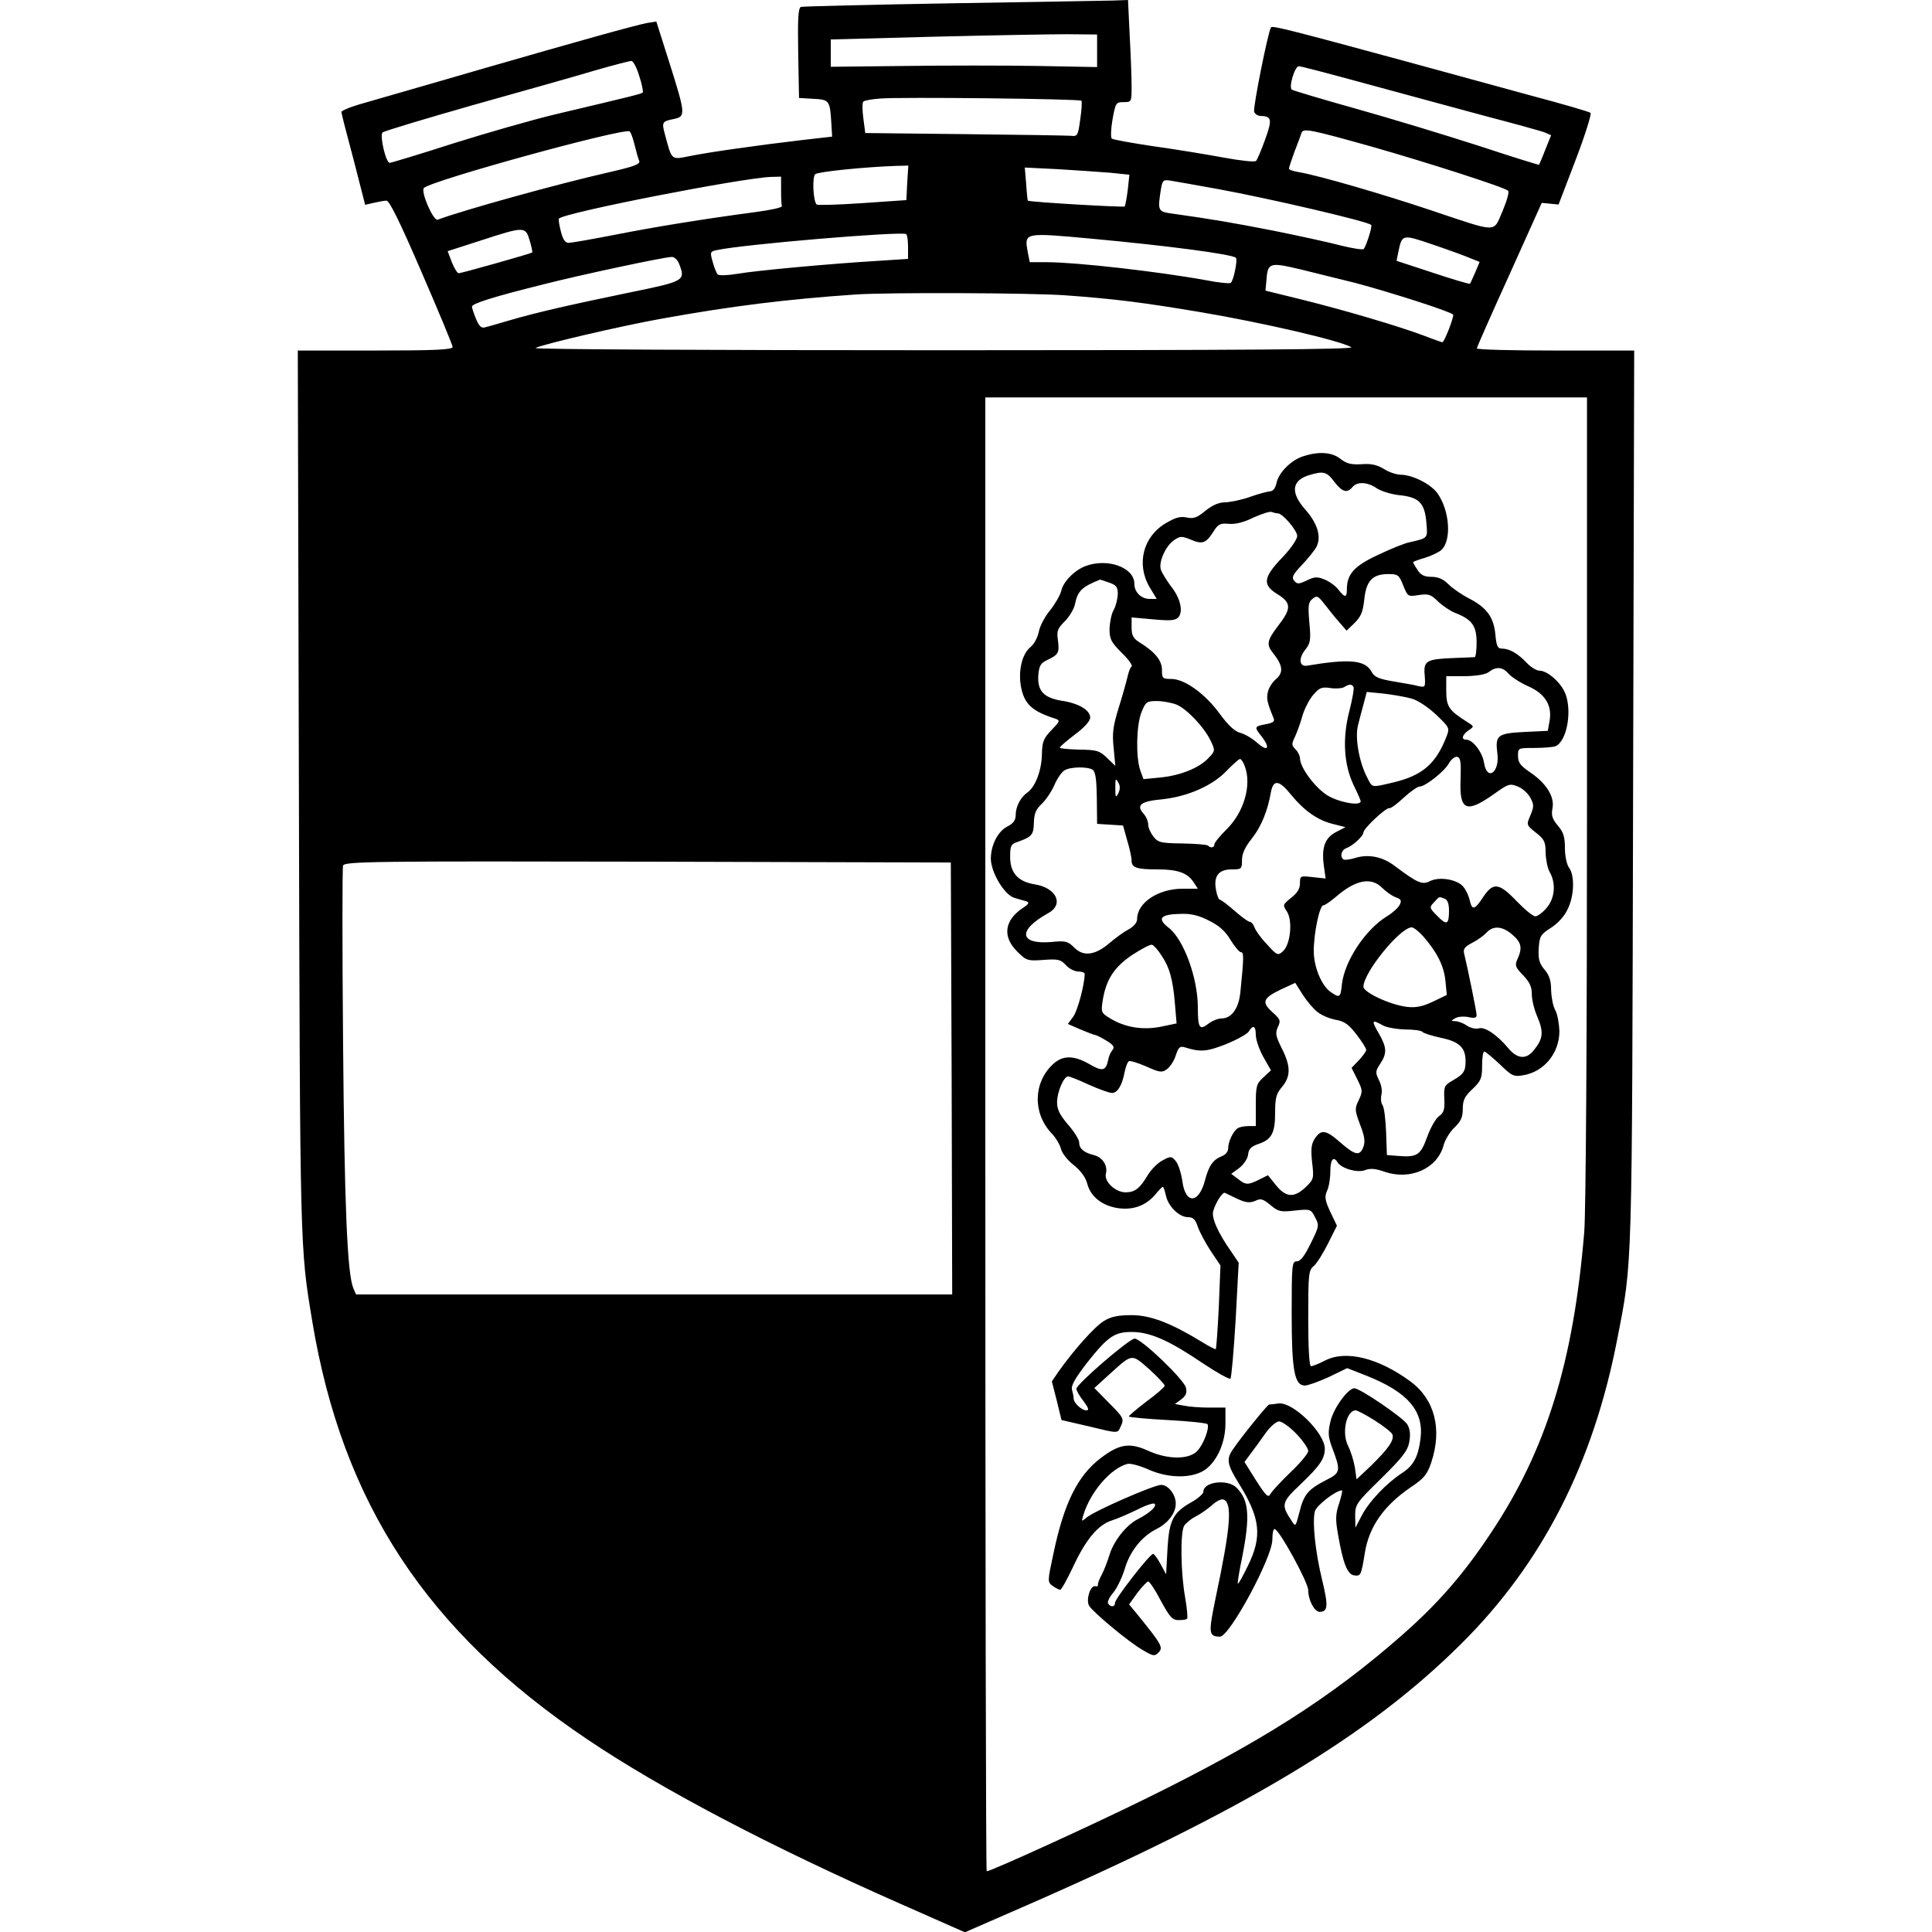
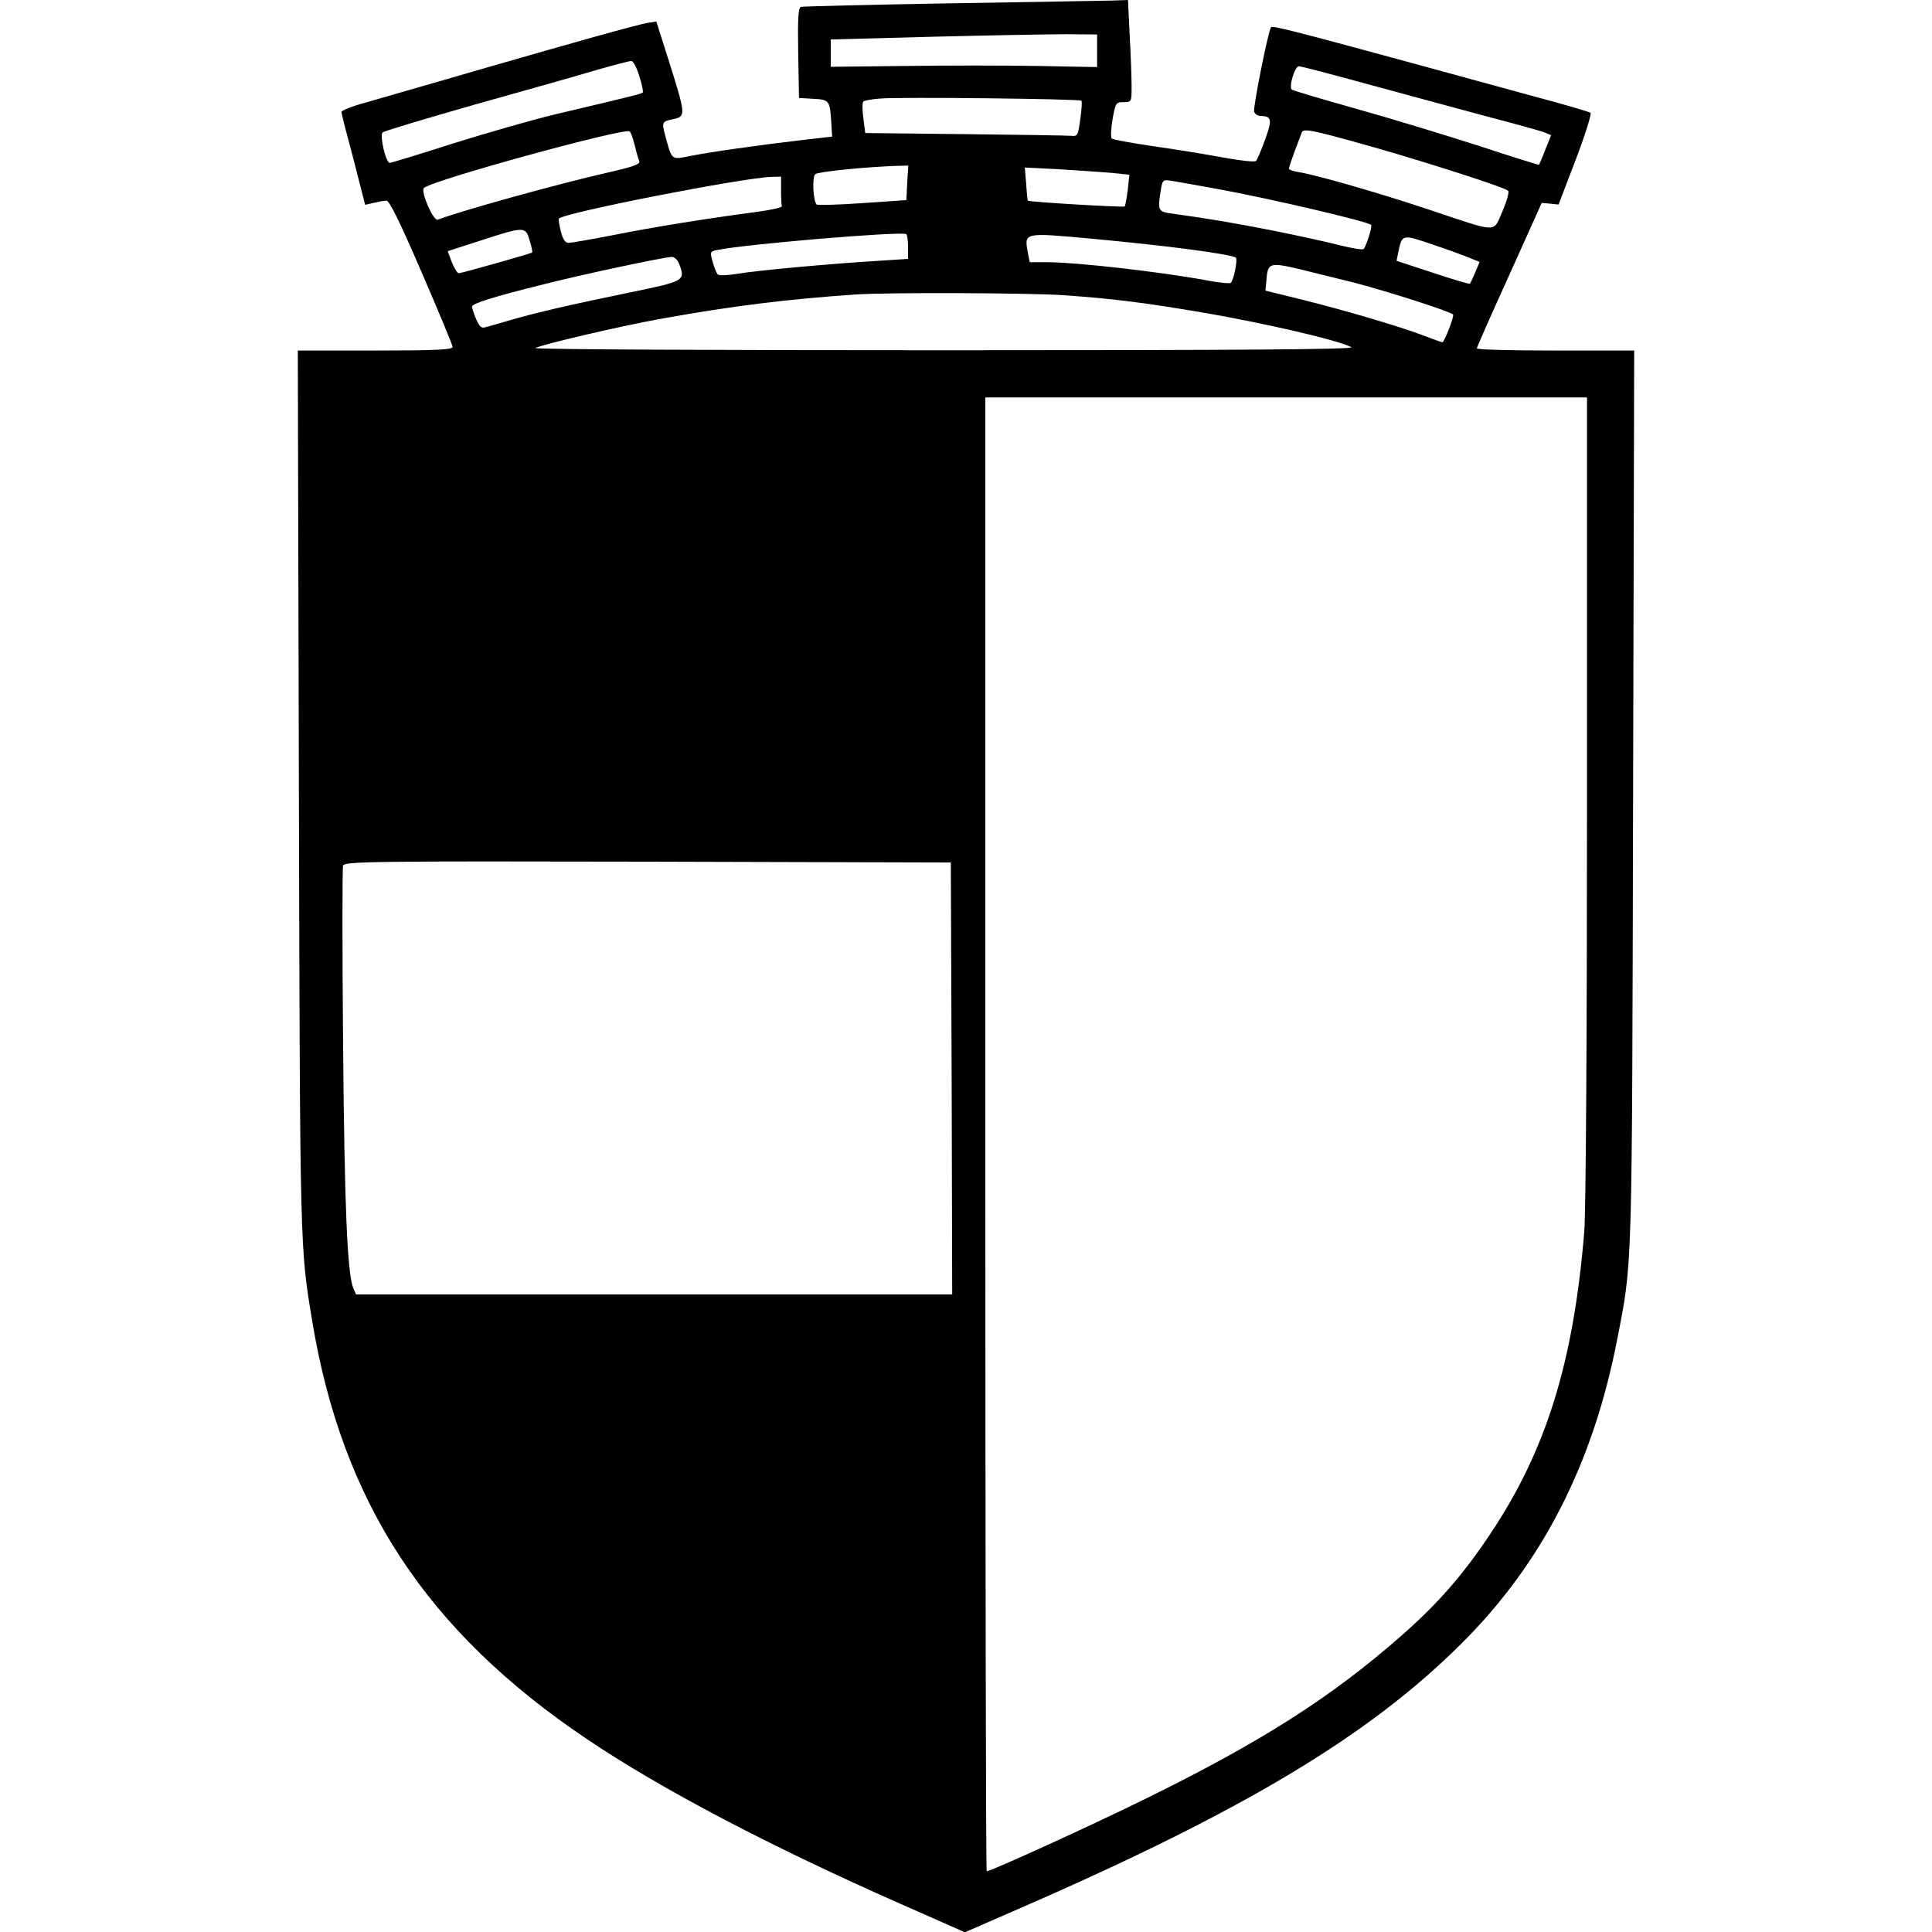
<svg xmlns="http://www.w3.org/2000/svg" version="1" width="933.333" height="933.333" viewBox="0 0 700 700">
  <path d="M344.5 1.2c-29.1.5-53.6 1.1-54.3 1.3-1 .4-1.2 4.2-1 16.7l.3 16.3 5.2.3c5.8.3 6 .6 6.5 8.7l.3 5-10.5 1.2c-16.2 1.9-33.9 4.4-40.8 5.8-7.1 1.4-6.7 1.8-9.2-7.5-1.3-4.8-1.2-5 3.2-5.9 4.3-.9 4.2-1.8-1.7-20.5l-4.7-14.8-3.2.5c-4.7.9-24.7 6.5-61.1 17-18.1 5.3-36.8 10.6-41.5 12-4.7 1.3-8.4 2.8-8.3 3.3 0 .5 2 8.3 4.4 17.2l4.2 16.4 3.1-.7c1.7-.4 3.8-.8 4.6-.8 1-.2 4.9 7.7 12.7 25.8 6.2 14.3 11.3 26.6 11.3 27.2 0 1-6.3 1.3-28 1.3h-28.1l.4 160.2c.4 166.5.4 164.7 4.8 191.3 10.9 66 41.5 112.6 99.7 151.7 26.7 18 66.3 38.8 113.7 59.7l23.1 10.2 20.4-8.9c80.8-35.2 126.1-62.4 159.5-95.7 29.3-29.1 47.8-65.3 56.5-110.5 5.5-28.3 5.3-21.8 5.7-196.3l.4-161.7h-28.6c-15.7 0-28.5-.3-28.4-.8 0-.4 5.3-12.4 11.8-26.7l11.7-26 3.1.3 3 .3 6.2-16.2c3.4-8.9 5.8-16.6 5.4-17-.4-.4-10-3.2-21.3-6.2-11.3-3.1-31.5-8.6-45-12.3-41.6-11.3-49-13.2-49.5-12.5-1.1 1.8-6.6 29.3-6.1 30.6.3.8 1.3 1.5 2.3 1.5 4.1.1 4.3 1.3 1.7 8.5-1.4 3.9-2.9 7.4-3.3 7.8-.5.5-5.7-.1-11.7-1.2-6-1.1-17.4-3-25.4-4.1-8-1.2-14.8-2.4-15.2-2.8-.4-.4-.3-3.6.3-7 1.1-5.9 1.2-6.2 4-6.2 2.9 0 2.9-.1 2.9-5.8 0-3.1-.3-11.4-.7-18.5L408.7 0l-5.6.2c-3.1.1-29.4.5-58.6 1zm53 17.2v5.9l-21.5-.4c-11.8-.2-33.5-.2-48.2 0l-26.8.3v-9.9l37.3-1c20.4-.5 42.2-.9 48.2-.9l11 .1v5.9zm-165.9 9.1c1 3 1.5 5.7 1.3 6-.5.5-2.4 1-31.6 7.9-8.4 2-25.1 6.8-37.2 10.6-12.1 3.9-22.4 7-22.9 7-1.4 0-3.7-9.9-2.6-11 .5-.5 15.5-5 33.4-10.1 17.9-5 37.7-10.6 44-12.5 6.3-1.8 12-3.3 12.7-3.3.7-.1 2 2.4 2.9 5.4zm263.6 2.9C508 33.9 527.3 39.1 538 42c10.7 2.8 20.5 5.5 21.7 6l2.3 1-2.1 5.2c-1.1 2.9-2.2 5.4-2.3 5.5-.1.1-9.8-2.9-21.6-6.8-11.8-3.8-31.8-9.9-44.3-13.4-12.5-3.5-23.2-6.7-23.6-7-1.3-.8 1-8.5 2.5-8.5.8 0 11.8 2.9 24.6 6.4zm-103.4 6.1c.3.2.1 3.3-.4 6.7-.8 5.9-1 6.3-3.4 6-1.4-.1-18.7-.4-38.5-.6l-36-.4-.7-5.4c-.4-2.9-.4-5.6 0-6 .4-.4 3.2-.9 6.2-1.1 6.8-.6 72.2.1 72.8.8zM229.9 52.4c.6 2.4 1.3 5 1.7 5.9.4 1.2-1.7 2-11.3 4.2-18.5 4.2-53 13.8-61.7 17.1-1.6.6-6.3-10.3-5-11.5 3-2.8 72.2-21.8 74.5-20.5.4.2 1.2 2.3 1.8 4.8zm267 .7c19.7 5.6 48.1 14.7 49.5 16 .5.4-.4 3.6-2 7.4-3.5 7.9-1.1 8-25.9-.3-17.6-5.9-40.3-12.5-47.7-13.8-2.1-.3-3.8-.9-3.8-1.3 0-.3.9-3.1 2-6.1 1.2-3 2.3-6.1 2.6-6.9.6-1.7 3.2-1.2 25.3 5zM328.7 66.2l-.3 6.3-16 1.1c-8.7.6-16.2.8-16.5.5-1.3-1.2-1.7-10.1-.5-11 1.1-.9 17.8-2.6 29.4-3l4.3-.1-.4 6.2zm73.7-3.6l6.8.7-.6 5.6c-.4 3-.9 5.7-1.1 5.9-.4.4-34.7-1.6-35.1-2.1-.1-.1-.4-2.9-.6-6.1l-.5-5.9 12.1.6c6.7.4 15.2 1 19 1.3zM283 69c0 2.7.1 5.3.3 5.7.1.5-4.1 1.4-9.3 2.1-18.8 2.5-36.8 5.4-51.4 8.3-8.2 1.6-15.7 2.9-16.6 2.9-1.2 0-2.1-1.3-2.8-4.2-.6-2.3-.9-4.4-.7-4.6 2.1-2.2 66.2-14.7 76.8-15.1l3.7-.1v5zm158.3-.5c18.1 3.3 54.3 11.7 55.5 13 .5.5-1.8 7.7-2.7 8.7-.3.4-4-.2-8.1-1.2-4.1-1.1-15.1-3.5-24.5-5.4-15.4-3-22.5-4.2-36.7-6.2-5.3-.7-5.4-1-4.2-8.7.6-3.5.8-3.7 3.8-3.2 1.7.3 9.3 1.6 16.9 3zM191.9 87.1c.7 2.3 1.1 4.2.9 4.4-.5.4-25.6 7.5-26.6 7.5-.5 0-1.6-1.8-2.5-4l-1.5-4 12.1-3.9c15.7-5.1 16.1-5.1 17.6 0zM329 89.5v4.3l-10.7.7c-16.9 1-44.2 3.5-51.1 4.7-3.6.6-6.7.7-7.2.2-.4-.5-1.3-2.6-1.8-4.6-1-3.5-.9-3.7 1.6-4.2 9.8-2.1 65.9-6.8 68.5-5.8.4.2.7 2.3.7 4.7zm66.7-3c27.1 2.5 50.7 5.6 52.1 6.9.7.7-.9 8.5-1.9 9.1-.4.3-4.6-.1-9.1-1-17-3.1-46.9-6.5-57.4-6.5h-6.3l-.7-3.5c-1.3-7.3-1.7-7.3 23.3-5zm136.9 7l3.5 1.4-1.6 3.8c-.9 2-1.7 3.9-1.9 4.1-.2.2-6.3-1.6-13.5-4L506 94.5l.6-3c1.4-6.7 1.3-6.7 12.5-2.9 5.6 1.9 11.7 4.1 13.5 4.9zm-286.5 2.2c2.3 6 2 6.2-18.1 10.3-21.3 4.4-33.6 7.2-43.5 10.1-3.8 1.1-7.8 2.3-8.8 2.5-1.3.4-2.1-.4-3.2-3-.8-1.9-1.5-4-1.5-4.5 0-1.1 7.5-3.5 26-8.1 13.3-3.4 43.3-9.8 46.3-9.9 1-.1 2.2 1 2.8 2.6zm244.9 6.8c13.2 3.5 34.9 10.5 35.5 11.5.4.7-3.2 10-3.9 10-.2 0-3.4-1.1-7-2.5-9.1-3.4-28.4-9.1-44.1-13l-13-3.2.3-3.2c.5-7 .9-7.2 12.4-4.5 5.7 1.4 14.6 3.6 19.8 4.9zM386 107c18 1.3 28.1 2.6 49 6.1 22.5 3.8 50.5 10.3 54.6 12.7 1.4.8-38.7 1.1-147.6 1.1-82.6 0-148.8-.3-148-.8 2.3-1.3 31-8 45.5-10.6 26-4.7 45.8-7.1 70.5-8.8 11.4-.8 63.9-.6 76 .3zm189 182.2c0 86.3-.4 150.1-1 157.2-3.9 47.2-13.8 79.1-34 109.3-9.9 14.9-19.1 25.4-32.2 36.9-25.5 22.4-50.9 38.6-93.3 59.4-19.3 9.5-55.5 26-57 26-.3 0-.5-120.1-.5-267V144h218v145.2zM344.8 390.7l.2 78.3H129l-1-2.3c-2.2-5.4-3.2-30.1-3.7-88.9-.3-34.5-.3-63.4 0-64.2.6-1.5 11.7-1.6 110.4-1.4l109.8.3.3 78.2z" />
-   <path d="M472.2 165.3c-4.4 1.4-8.9 5.9-9.7 9.7-.4 1.9-1.3 3-2.3 3-.9.1-4.2.9-7.2 2s-7.1 1.9-9 2c-2.4 0-4.7 1-7.3 3.1-3 2.5-4.3 2.9-6.7 2.4-2.3-.5-4.1 0-7.5 2-8.3 4.8-10.9 14.8-6 23.2l2.6 4.3h-2.5c-3.1 0-5.6-2.4-5.6-5.5 0-5.9-9.7-9.4-17.7-6.4-4 1.5-8.1 5.7-8.8 9-.4 1.6-2.2 4.7-4 7-1.9 2.2-3.7 5.7-4.1 7.7-.4 2.1-1.7 4.6-3.1 5.7-3 2.5-4.4 8.5-3.4 14.2 1.2 6.4 4 9 12.5 11.7 1.8.6 1.6 1-1.4 4.1-2.9 3-3.4 4.2-3.5 8.8-.1 5.9-2.4 11.8-5.2 13.8-2.6 1.8-4.3 5.2-4.3 8.3 0 1.8-.9 3-3.1 4.1-3.4 1.8-5.9 6.7-5.9 11.7.1 5 4.9 13 8.5 14.1 1.7.5 3.7 1.1 4.5 1.3 1 .4.7 1-1.3 2.3-6.8 4.5-7.6 10.4-2.2 15.8 3.4 3.4 3.8 3.5 9.5 3.1 5.3-.4 6.3-.2 8.2 1.9 1.2 1.3 3.2 2.3 4.5 2.3 1.3 0 2.3.4 2.3.8 0 3.8-2.5 13.2-4.1 15.5l-2 2.7 4.6 2c2.6 1.1 5 2 5.3 2 .4 0 2.2.9 4 2 2.7 1.6 3.1 2.4 2.3 3.4-.7.8-1.4 2.4-1.6 3.7-.8 3.9-2.1 4.2-6.7 1.5-5.7-3.3-9.7-3.3-13.2-.1-7.2 6.6-7.5 17.7-.7 25 1.6 1.6 3.1 4.2 3.5 5.7.3 1.5 2.4 4.2 4.6 5.9 2.6 2.1 4.4 4.5 5 7 1.3 4.7 5.7 8 11.6 8.7 5.3.6 9.6-1.1 12.9-4.9 1.3-1.6 2.6-2.9 2.8-2.9.3 0 .7 1.4 1.1 3 .7 3.9 4.8 8 8 8 1.9 0 2.7.8 3.6 3.5.7 2 2.8 5.9 4.7 8.8l3.5 5.2-.6 15c-.4 8.2-.9 15.1-1.1 15.3-.1.2-2.5-1-5.2-2.7-11-6.7-18.4-9.6-25.3-9.6-4.8 0-7.4.5-10 2.1-3.2 1.9-10.7 10.2-16.5 18.4l-2.4 3.5 1.8 7 1.7 7 9.5 2.2c11.7 2.8 10.7 2.8 12.1-.2 1.1-2.4.8-3-4.3-8.1l-5.4-5.5 5.5-5c8.4-7.6 7.9-7.5 14.4-1.8 3.1 2.8 5.6 5.5 5.6 6 0 .4-2.9 3-6.5 5.6-3.5 2.7-6.4 5.1-6.5 5.5 0 .3 6.3.9 14 1.3s14.2 1.1 14.5 1.5c.8 1.3-1.4 7.3-3.7 9.7-3 3.2-10.8 3.2-18.1-.2-6.5-2.9-10.2-2.3-16.9 2.8-8.4 6.4-13.3 16.4-17.1 34.5-2.2 10.2-2.2 10.4-.3 11.8 1.1.8 2.3 1.4 2.7 1.4.5 0 2.5-3.7 4.7-8.3 4.6-9.9 9-15.2 14-16.8 2-.6 6.3-2.5 9.4-4 3.1-1.6 5.9-2.5 6.2-2 .7 1-1.9 3.3-6.1 5.5-4.2 2.1-8.7 7.8-10.3 12.9-.7 2.3-1.9 5.5-2.8 7.2-.9 1.6-1.5 3.3-1.4 3.7.1.5-.3.7-1 .5-1.8-.3-3.4 5-2.2 7.1 1.6 2.5 14.2 13 19.2 15.9 4 2.4 4.5 2.5 6 1 1.7-1.8 1.1-2.9-7.5-13.5l-3.2-3.9 3-4.2c1.7-2.2 3.5-4.1 3.9-4.1.5 0 2.6 3.1 4.6 7 3.2 5.9 4.2 7 6.4 7 1.5 0 2.9-.2 3.1-.5.3-.2 0-3.7-.7-7.7-1.6-8.9-1.8-23.2-.4-25.9.6-1 2.5-2.6 4.3-3.5 1.8-.9 4.4-2.8 5.9-4.1 1.5-1.4 3.3-2.3 4.1-2 3.3 1.3 2.6 9.9-2.9 35.9-2.6 12.6-2.5 13.7 1.6 13.8 3.5 0 19-28.7 19-35.2 0-2.1.3-3.8.8-3.8 1.6 0 12.2 19.3 12.2 22.2 0 3.6 2.3 7.8 4.1 7.8 3.1 0 3.2-2.2.9-11.7-2.4-9.9-3.6-20.8-2.6-24.7.5-2.1 7.6-7.6 9.8-7.6.3 0-.2 2.1-1 4.7-1.3 3.8-1.4 5.8-.4 11.3 1.8 10.5 3.4 14.5 5.9 14.8 2.3.3 2.5 0 3.8-8.1 1.5-9.5 6.9-17.2 16.6-23.8 4.9-3.3 6-4.6 7.5-9.1 4-12.1 1.2-22.8-7.6-29.3-11.6-8.5-23.3-11.4-30.8-7.6-2.3 1.2-4.6 2.1-5.2 2.1-.6 0-1-6-1-17.3 0-16 .1-17.4 2-19 1.1-.9 3.4-4.6 5.2-8.2l3.2-6.4-2.4-5c-2-4.3-2.1-5.5-1.2-7.6.7-1.4 1.2-4.6 1.2-7 0-4.3 1.1-5.8 2.6-3.4 1.4 2.3 7.2 3.9 9.9 2.9 2-.8 3.9-.6 7.3.6 9.3 3.1 18.9-1.2 21.2-9.5.5-2 2.3-5 4-6.6 2.3-2.2 3-3.7 3-6.8 0-3.1.7-4.5 3.5-7.1 3.1-3 3.5-3.9 3.5-8.5 0-2.8.3-5.1.8-5.1.4 0 2.9 2.1 5.6 4.6 4.3 4.2 5.1 4.6 8.4 4 7.6-1.2 13.2-8 13.2-16-.1-2.8-.7-6.2-1.5-7.6-.8-1.4-1.4-4.6-1.5-7.2 0-3.4-.6-5.4-2.4-7.5-1.9-2.3-2.3-3.8-2.1-7.6.3-4.4.6-5.1 4.4-7.5 2.5-1.6 5-4.3 6.1-6.8 2.4-4.8 2.6-12.2.5-15-.8-1.1-1.5-4.1-1.5-7.1 0-4-.5-5.8-2.6-8.2-2-2.4-2.4-3.7-1.9-6.3.8-4.2-2.3-9.1-8.3-13.1-3.3-2.3-4.2-3.4-4.2-5.8 0-2.9 0-2.9 5.9-2.9 3.3 0 6.7-.3 7.6-.6 4.4-1.7 6.4-13.9 3.2-20.1-2-3.8-6.3-7.3-8.9-7.3-1.1 0-3.2-1.3-4.6-2.8-3.2-3.4-6.3-5.2-9-5.2-1.6 0-2-.9-2.4-5.1-.6-6.3-3.1-9.7-9.4-13-2.8-1.4-6.2-3.8-7.7-5.3-1.8-1.8-3.7-2.6-6-2.6-2.6 0-3.9-.6-5.1-2.5-.9-1.3-1.6-2.6-1.6-2.8 0-.2 1.9-.9 4.3-1.6 2.3-.7 5-2 5.9-2.8 3.8-3.4 3.1-14.3-1.4-20.6-2.4-3.3-8.9-6.6-13.2-6.7-1.6 0-4.4-.9-6.2-2.1-2.5-1.5-4.7-2-8.2-1.7-3.7.2-5.3-.2-7.6-2-3.1-2.4-7.8-2.7-13.4-.9zm11.2 9.2c2.9 3.8 4.7 4.3 6.6 2 1.7-2.1 5.5-1.9 8.8.4 1.5 1 5.2 2.2 8.1 2.5 7.2.7 9.3 2.8 9.9 9.9.5 5.9.7 5.6-6.2 7.2-1.6.3-6.6 2.3-11.2 4.5-8.7 4-11.4 7-11.4 12.5 0 3.1-.7 3.2-3.1.1-1-1.3-3.2-2.9-4.9-3.6-2.7-1.1-3.7-1.1-6.5.3-3 1.4-3.5 1.4-4.6.1-1-1.2-.5-2.2 2.8-5.7 2.2-2.3 4.6-5.3 5.3-6.6 1.8-3.6.4-8.4-4-13.4-5.6-6.3-5-10.7 1.5-12.6 5-1.5 6.2-1.2 8.9 2.4zM463 186c1.7 0 7 6.2 7 8.2 0 1.2-2.4 4.7-5.5 7.9-6.7 7-7.1 9.7-2.1 12.9 5.6 3.4 5.7 5.3.5 12-3.7 4.9-4.1 6.5-1.9 9.3 3.8 4.7 4.1 7.2 1.5 9.6-1.4 1.1-2.8 3.3-3.1 4.7-.6 2.5-.3 3.9 2 9.5.6 1.3-.1 1.8-2.8 2.3-4.2.8-4.2 1-1.6 4.3 3.4 4.3 2.4 5.9-1.4 2.5-1.9-1.7-4.7-3.3-6.3-3.7-1.9-.5-4.3-2.7-7.3-6.8-5.4-7.4-12.8-12.7-17.6-12.7-3.2 0-3.4-.2-3.4-3.3 0-3.4-2.5-6.5-8.2-10-2.2-1.4-2.8-2.5-2.8-5.4v-3.6l7.8.7c6.5.6 8.1.4 9.2-.8 1.8-2.2.6-7.1-2.9-11.4-1.5-2.1-3.1-4.6-3.5-5.8-.9-2.8 1.8-8.7 4.8-10.7 2.2-1.5 2.8-1.5 6-.2 4.2 1.8 5.5 1.4 8.2-2.8 1.7-2.8 2.5-3.2 5.7-2.9 2.4.2 5.5-.6 8.9-2.3 2.9-1.3 5.9-2.3 6.6-2 .8.3 1.7.5 2.2.5zm45.4 26.1c1.7 4.1 1.7 4.1 5.6 3.5 3.5-.5 4.4-.3 7 2.3 1.7 1.6 4.5 3.5 6.3 4.2 6 2.3 7.7 4.7 7.7 10.6 0 2.9-.3 5.3-.7 5.4-.5 0-3.7.2-7.3.3-10.3.4-11.3 1-10.8 6.3.3 4.3.2 4.4-2.2 3.9-1.4-.4-5.5-1.1-9.1-1.7-5.3-.9-6.9-1.6-7.9-3.4-2.3-4.4-8-4.9-23.5-2.3-2.8.4-3.1-2.7-.5-5.9 1.8-2.3 2-3.5 1.4-9.7-.5-6.1-.4-7.4 1.1-8.6 1.6-1.3 2-1.2 4.4 1.9 1.4 1.8 3.8 4.8 5.3 6.5l2.7 3.1 2.9-2.8c2.3-2.3 3-3.9 3.5-8.5.7-6.8 3-9.2 8.7-9.2 3.5 0 3.9.3 5.4 4.1zm-106.5-1c2.6.9 3.1 1.6 3.1 4.2-.1 1.8-.7 4.3-1.5 5.7-.8 1.4-1.4 4.4-1.5 6.8 0 3.7.5 4.8 4.4 8.7 2.5 2.4 4.1 4.7 3.6 5-.5.3-1.1 2-1.5 3.8-.4 1.7-1.8 6.8-3.2 11.2-2 6.6-2.4 9.1-1.8 14.5l.6 6.5-3-2.9c-2.8-2.7-3.8-2.9-10.1-3-3.8-.1-7-.4-7-.7 0-.4 2.5-2.5 5.5-4.8 3.4-2.5 5.5-4.9 5.5-6.1 0-2.7-4.2-5.2-10.3-6.1-6.6-1.1-8.9-3.6-8.5-9.3.3-3.4.8-4.3 3.3-5.5 4-1.9 4.4-2.6 3.8-7.2-.5-3.3-.1-4.2 2.5-6.8 1.7-1.7 3.4-4.6 3.7-6.3 1-4.8 2.6-6.2 9.1-8.8.1 0 1.5.5 3.3 1.1zm144.7 33c1 1.2 4.3 3.3 7.2 4.6 6.1 2.7 8.7 7 7.6 12.7l-.6 3.4-8.5.4c-9.7.5-10.6 1.2-9.8 7.6 1 7-3.7 10.5-4.8 3.6-.6-3.9-4.1-8.4-6.4-8.4-2 0-1.6-1.7.8-3.4 2.1-1.4 2.1-1.4-.8-3.2-6.3-4-7.3-5.4-7.3-11.1V245h6.8c4.3-.1 7.4-.6 8.6-1.5 2.7-2.1 5-1.9 7.2.6zm-56.2 4.8c.3.5-.4 4.4-1.5 8.7-2.6 10-2 19.5 1.6 27 1.4 2.8 2.5 5.4 2.5 5.7 0 1.9-8 .4-12.2-2.2-4.5-2.9-9.8-10.1-9.8-13.4 0-.8-.7-2.3-1.6-3.2-1.5-1.5-1.5-1.9-.1-4.8.8-1.8 2-5.1 2.6-7.4.7-2.3 2.3-5.6 3.8-7.4 2.3-2.7 3.1-3.1 6.4-2.6 2 .3 4.3.1 5-.4 1.8-1.1 2.6-1.1 3.3 0zm21 4.2c2.3.6 6 3.1 9 5.9 4.9 4.7 4.9 4.8 3.6 8.1-3.8 9.7-8.7 13.9-19.2 16.4-8.1 1.9-7.5 2-9.4-1.7-3-5.7-4.5-14.5-3.4-18.9.5-2.1 1.5-5.8 2.1-8l1.1-4.2 6.1.6c3.4.4 8 1.2 10.1 1.8zm-85.1 2.2c3.8 1.6 10.1 8.3 12.4 13.2 1.6 3.4 1.6 3.6-.8 6.1-3.3 3.6-10.2 6.4-17.5 7.1l-6.1.6-1.2-3.3c-1.6-4.8-1.4-16.3.5-21 1.5-3.7 1.9-4 5.5-4 2.2 0 5.4.6 7.2 1.3zm102.9 27.1c-.5 11.2 2 12.4 11.8 5.5 5.6-4 6-4.1 9-2.9 1.7.7 3.7 2.5 4.5 4.1 1.3 2.4 1.3 3.2 0 6.3-1.5 3.5-1.5 3.5 2 6.3 3.1 2.4 3.5 3.4 3.5 7.3.1 2.5.7 5.6 1.5 7 2.3 4 1.9 9.4-1.1 12.9-1.4 1.7-3.3 3.1-4.1 3.1-.9 0-3.9-2.5-6.8-5.5-6.4-6.7-8.5-6.9-12.1-1.5-3.1 4.7-4 5-4.9 1.2-.3-1.5-1.3-3.7-2.3-4.9-2.2-2.7-8.8-3.8-12.2-2-2.7 1.4-4.6.5-12.6-5.5-4.4-3.4-9.5-4.4-14.2-3-1.9.6-3.9.9-4.4.6-1.4-.9-.9-3.4 1-4.1 2.3-.8 6.2-4.4 6.2-5.7 0-1.4 8.2-9.1 9.4-8.8.4.2 2.8-1.5 5.2-3.8 2.4-2.2 5-4 5.7-4 2.1 0 9.2-5.6 10.7-8.5.8-1.4 2.1-2.4 2.9-2.3 1.3.3 1.5 1.7 1.3 8.2zm-78.2-4.8c2.6 6.8-.3 16.8-6.7 23-2.3 2.3-4.3 4.7-4.3 5.3 0 1.2-1.3 1.5-2.3.5-.3-.4-4.5-.7-9.2-.8-7.8-.1-8.9-.3-10.6-2.5-1-1.3-1.9-3.2-1.9-4.4 0-1.1-.7-2.8-1.6-3.8-2.9-3.2-1.1-4.6 6.7-5.3 9.3-1 18.4-5 23.5-10.5 2.2-2.2 4.2-4.1 4.7-4.1.4 0 1.2 1.2 1.7 2.6zm-55.1 1.3c1 .7 1.4 3.4 1.5 10.3l.1 9.3 4.7.3 4.7.3 1.5 5.4c.9 2.9 1.6 6.2 1.6 7.3 0 2.6 1.8 3.2 9.5 3.2 7.3 0 10.8 1.3 13 4.7l1.5 2.3h-5.5c-8.9 0-16.5 5.1-16.5 11 0 1.3-1.2 2.7-3.2 3.8-1.7.9-4.7 3.1-6.7 4.8-5.2 4.5-9.5 5.1-12.8 1.8-2.4-2.4-3.2-2.6-8.3-2.1-11.8 1-12.4-4.3-1.1-10.5 5.7-3.2 2.8-9.2-5.1-10.4-6-1-8.8-4.2-8.8-9.9 0-4.1.3-4.7 2.8-5.5 5.1-1.8 5.7-2.6 5.8-6.9.1-3.3.7-4.8 2.8-6.8 1.5-1.4 3.6-4.5 4.6-6.8 1-2.4 2.7-4.8 3.7-5.4 2.2-1.3 8.3-1.4 10.2-.2zm9.3 8.5c-.9 1.8-1.1 1.6-1.1-1.9 0-3.3.1-3.7 1-2.1.8 1.2.8 2.5.1 4zm62.7.7c4.5 5.5 9.5 9.1 14.9 10.4l4.7 1.2-3.3 1.7c-4.1 2.1-5.4 5.5-4.6 11.9l.7 5-4.7-.5c-4.5-.5-4.6-.5-4.6 2.3 0 1.9-1 3.5-3.2 5.2-3.1 2.5-3.1 2.6-1.5 5 2.1 3.3 1.3 11.9-1.5 14.4-1.8 1.6-2.1 1.5-5.8-2.6-2.2-2.3-4.2-5.1-4.5-6.2-.4-1-1.1-1.9-1.7-1.9-.5 0-3-1.8-5.5-4s-4.9-4-5.3-4c-.4 0-1.1-1.6-1.4-3.5-1-5 .9-7.5 5.6-7.5 3.6 0 3.8-.1 3.8-3.4 0-2.3 1.1-4.7 3.5-7.7 3.5-4.4 5.8-10.1 7-17 .9-4.6 3-4.3 7.4 1.2zm32.8 33.5c1.4 1.4 3.6 3 5 3.5 2 .7 2.2 1.2 1.4 2.8-.6 1.1-2.6 2.9-4.6 4.1-7.8 4.8-15.3 16.1-16.3 24.6-.5 4.9-.8 5.1-4.1 2.8s-6.1-9.1-6.1-14.8c0-6.5 2.1-16.6 3.5-16.6.6 0 2.7-1.5 4.8-3.3 6.9-5.9 12.5-7 16.4-3.1zm22.7 4c1.1.4 1.6 1.9 1.6 4.3 0 5.1-.8 5.5-4.2 2-2.9-2.9-3-3.1-1.3-4.9 2.1-2.3 1.8-2.2 3.9-1.4zm-85.3 8c3.5 1.7 5.9 3.8 7.7 6.9 1.5 2.4 3.2 4.5 3.8 4.5 1.1 0 1.1 1.8-.2 14.6-.6 5.8-3.2 9.4-6.8 9.4-1.3 0-3.5.9-4.9 2-3.1 2.4-3.7 1.4-3.7-6 0-10.6-5.1-24.6-10.5-28.8-4.5-3.5-3.1-5 4.8-5.1 3.3-.1 6.4.7 9.8 2.5zm77.6 5.7c5 5.8 7.4 10.5 8 16l.5 5.2-5 2.4c-3.8 1.8-6.2 2.3-9.5 1.9-5.9-.7-15.7-5.2-15.7-7.3 0-5.1 13.3-21.5 17.5-21.5.7 0 2.6 1.5 4.2 3.3zm32.2-.7c3.3 2.8 3.8 4.8 1.9 8.9-1 2.3-.8 2.9 2 5.8 2.4 2.5 3.2 4.2 3.2 6.9 0 2 .9 5.8 2.1 8.4 2.2 5.3 2 7.7-1.2 11.7-2.8 3.7-6.1 3.5-9.5-.6-4-4.8-8.5-7.8-10.6-7.1-1.1.3-3-.1-4.3-1-1.3-.9-3.2-1.6-4.2-1.6-1.7-.1-1.7-.1 0-1.1 1-.6 3.1-.7 4.7-.4 2.2.5 3 .3 3-.7 0-1.3-3.3-17.3-4.4-21.8-.6-2.1-.2-2.8 2.8-4.4 2-1 4.3-2.7 5.2-3.7 2.4-2.6 5.7-2.4 9.3.7zM420.7 346c3 4.3 4.3 8.9 5 17.7l.6 7.1-5.7 1.2c-6.5 1.3-13 .3-18.5-3.1-3.1-1.9-3.2-2.2-2.6-6.2 1.2-7.8 4.2-12.3 10.7-16.7 3.4-2.2 6.6-3.9 7.2-3.7.6.2 2.1 1.8 3.3 3.7zm56.7 20.7c1.5 1.2 4.4 2.4 6.6 2.8 3 .5 4.6 1.6 7.4 5.2 2 2.6 3.6 5.1 3.6 5.7 0 .5-1.2 2.2-2.6 3.7l-2.7 2.8 2.1 4.2c1.9 3.9 2 4.3.5 7.5-1.5 3.1-1.5 3.6.5 8.9 1.6 4.1 1.9 6.1 1.2 8-1.3 3.5-3 3.1-8.3-1.5-5.3-4.7-7-4.9-9.3-1.5-1.3 2-1.5 3.8-1 8.6.7 5.9.6 6.2-2.3 9-4.2 4-7.2 3.8-10.8-.7l-2.9-3.6-3.2 1.6c-4 2-4.9 2-7.7-.3l-2.4-1.8 2.9-2.1c1.6-1.3 3-3.3 3.2-4.8.2-2.1 1.1-3 3.7-3.9 4.8-1.6 6.1-3.9 6.1-11.3 0-5.4.4-6.9 2.5-9.4 3.2-3.8 3.2-7.5-.1-14-2.2-4.4-2.4-5.5-1.4-7.7 1.1-2.3.9-2.8-2-5.4-4-3.6-3.4-5.1 3.1-8.2l5.2-2.4 2.7 4.3c1.5 2.3 3.9 5.2 5.4 6.3zm23.6 4.8c1.4.8 5.1 1.4 8.2 1.5 3.1 0 5.9.4 6.2.9.3.4 3.3 1.4 6.6 2.1 6.8 1.4 9 3.6 9 8.5 0 3.7-.7 4.7-4.7 7-3 1.7-3.2 2.2-3 6.7.2 3.8-.2 5-1.9 6.2-1.2.8-3.1 4.2-4.3 7.5-2.4 6.7-3.7 7.5-10.7 6.9l-3.9-.3-.3-8.5c-.2-4.6-.7-8.9-1.3-9.6-.5-.7-.7-2.3-.4-3.7.4-1.4 0-3.7-.9-5.4-1.3-2.7-1.3-3.2.5-5.9 2.5-3.8 2.4-5.9-.6-11.1-2.7-4.6-2.5-5.1 1.5-2.8zm-46 3.5c0 1.6 1.2 5.2 2.7 7.9l2.8 4.9-2.8 2.6c-2.5 2.3-2.7 3.1-2.7 10.1v7.5h-2.7c-1.6 0-3.3.4-3.9.8-1.6 1.1-3.4 4.8-3.4 7.2 0 1.2-.9 2.4-2.3 2.9-3.2 1.3-4.7 3.4-6.1 8.7-2.2 8.6-7.1 8.8-8.2.4-.4-2.8-1.4-6-2.3-7.2-1.6-1.9-1.9-2-4.8-.4-1.7.8-4.1 3.2-5.4 5.3-2.9 4.9-4.7 6.3-8.1 6.3-3.7 0-7.9-4-7.1-6.8.7-2.9-1.2-5.9-4.4-6.7-3.6-.9-5.3-2.3-5.3-4.6 0-1-1.8-3.9-4-6.4-3-3.5-4-5.5-4-8.1 0-3.7 2.4-9.4 4-9.4.5 0 3.9 1.3 7.5 3 3.6 1.6 7.4 3 8.4 3 2 0 3.7-2.8 4.6-7.7.4-1.8 1-3.5 1.5-3.8.4-.3 3.3.6 6.3 1.9 4.9 2.2 5.7 2.3 7.5 1 1.1-.8 2.6-3 3.2-5 1-3 1.5-3.5 3.4-2.9 5.4 1.7 7.7 1.6 14.6-1.1 4-1.6 7.8-3.7 8.4-4.6 1.6-2.6 2.6-2.2 2.6 1.2zm-6.6 59.4c3.1 1.4 4.4 1.5 6.4.7 2-1 2.8-.7 5.5 1.5 2.8 2.4 3.7 2.6 8.9 2 5.6-.6 5.8-.5 7.3 2.5 1.5 2.8 1.5 3.2-1.6 9.4-2.2 4.5-3.7 6.5-5 6.5-1.8 0-1.9 1.1-1.9 19 0 20.6 1 26 4.8 26 1.1 0 5-1.4 8.7-3.1l6.6-3.2 6.9 2.7c14.9 5.9 20.9 12.7 19.7 22.7-.8 6.6-2.5 9.9-6.7 12.6-5.8 3.8-11.9 10.3-14.5 15.2l-2.4 4.6-.1-4.3c0-4.1.4-4.7 9.4-13.5 7.7-7.6 9.6-10 10.2-13.2.5-2.7.3-4.7-.7-6.4-1.3-2.3-17.1-13.1-19.2-13.1-2.3 0-7.5 7.2-8.6 11.8-1 4.1-.9 5.6.4 9.3 3.4 8.9 3.3 9.5-2.1 12.2-6.4 3.3-8 5.1-9.6 11.6-1.4 5.4-1.4 5.4-2.9 3-3.8-5.7-3.6-6.6 3.4-13.2 6.9-6.6 8.7-9.2 8.7-12.8 0-5.7-11.6-17.1-16.8-16.4-1.5.2-3 .4-3.4.4-.6.1-9.8 11.4-13 16.1-2.6 3.6-2.2 5.6 2 12.4 7.9 12.7 8.6 19.2 3.3 30-1.8 3.7-3.4 6.6-3.6 6.4-.2-.2.5-4.6 1.6-9.8 2.9-14.8 2.4-20.5-2.1-25-3.2-3.2-12-2.2-12 1.5 0 .7-1.9 2.4-4.2 3.7-6.8 3.8-8.2 6.6-8.8 17l-.5 9.2-2-3.7c-1.1-2-2.3-3.7-2.7-3.7-1.2 0-13.8 16.2-13.8 17.7 0 1.6-1.6 1.7-2.5.3-.4-.6.5-2.4 1.9-4 1.3-1.6 3.2-5.5 4.1-8.5 1.8-6.3 6.1-11.8 11.5-14.5 4.2-2.1 7-5.8 7-9.2 0-3.3-2.7-6.8-5.3-6.8-2.6 0-24.4 9.5-27.1 11.9-1.8 1.5-1.8 1.5-1.1-.9 2.5-8.4 10-17.1 16-18.6 1.1-.3 4.7.7 8 2.2 7.2 3.1 15.7 3.1 20.3-.2 4.3-3.2 7.2-9.9 7.2-16.6V510h-5.9c-3.2 0-7.3-.3-9.1-.7l-3.3-.6 2.3-1.7c1.7-1.3 2.1-2.3 1.7-4.2-.8-3.1-16.2-17.8-18.6-17.8-1.9 0-21.1 16.5-21.1 18.2 0 .6 1.1 2.6 2.6 4.5 1.8 2.4 2.1 3.3 1 3.3-1.7 0-4.6-2.7-4.6-4.3 0-.7-.3-2.1-.6-3.2-.4-1.5 1.2-4.2 5.5-9.8 7.7-9.7 10-11.2 16.7-11.1 6.5.2 13.2 3.2 25.3 11.4 5.1 3.4 9.6 5.9 9.9 5.5.4-.4 1.2-10 1.9-21.3l1.1-20.7-2.7-4c-4.8-6.8-7.3-12.4-6.5-14.8.9-3.1 3.4-6.9 4.2-6.5.4.2 2.5 1.2 4.6 2.2zm49.6 80.2c3.2 2 6.1 4.3 6.5 5.1.7 2.1-1.4 5.1-7.7 11.3l-5.3 5-.6-4.3c-.4-2.4-1.5-5.9-2.4-7.7-2.5-4.8-.7-13 2.7-13 .6 0 3.6 1.6 6.8 3.6zm-28.3 4.9c2.4 2.5 4.3 5.3 4.3 6.2 0 .9-2.9 4.4-6.4 7.7-3.5 3.4-6.8 6.9-7.3 7.9-.8 1.5-1.6.7-5.2-4.9l-4.2-6.7 2.3-3.1c1.3-1.7 3.7-5 5.3-7.3 1.7-2.4 3.8-4.2 4.9-4.3 1.1 0 3.9 2 6.3 4.5z" />
</svg>